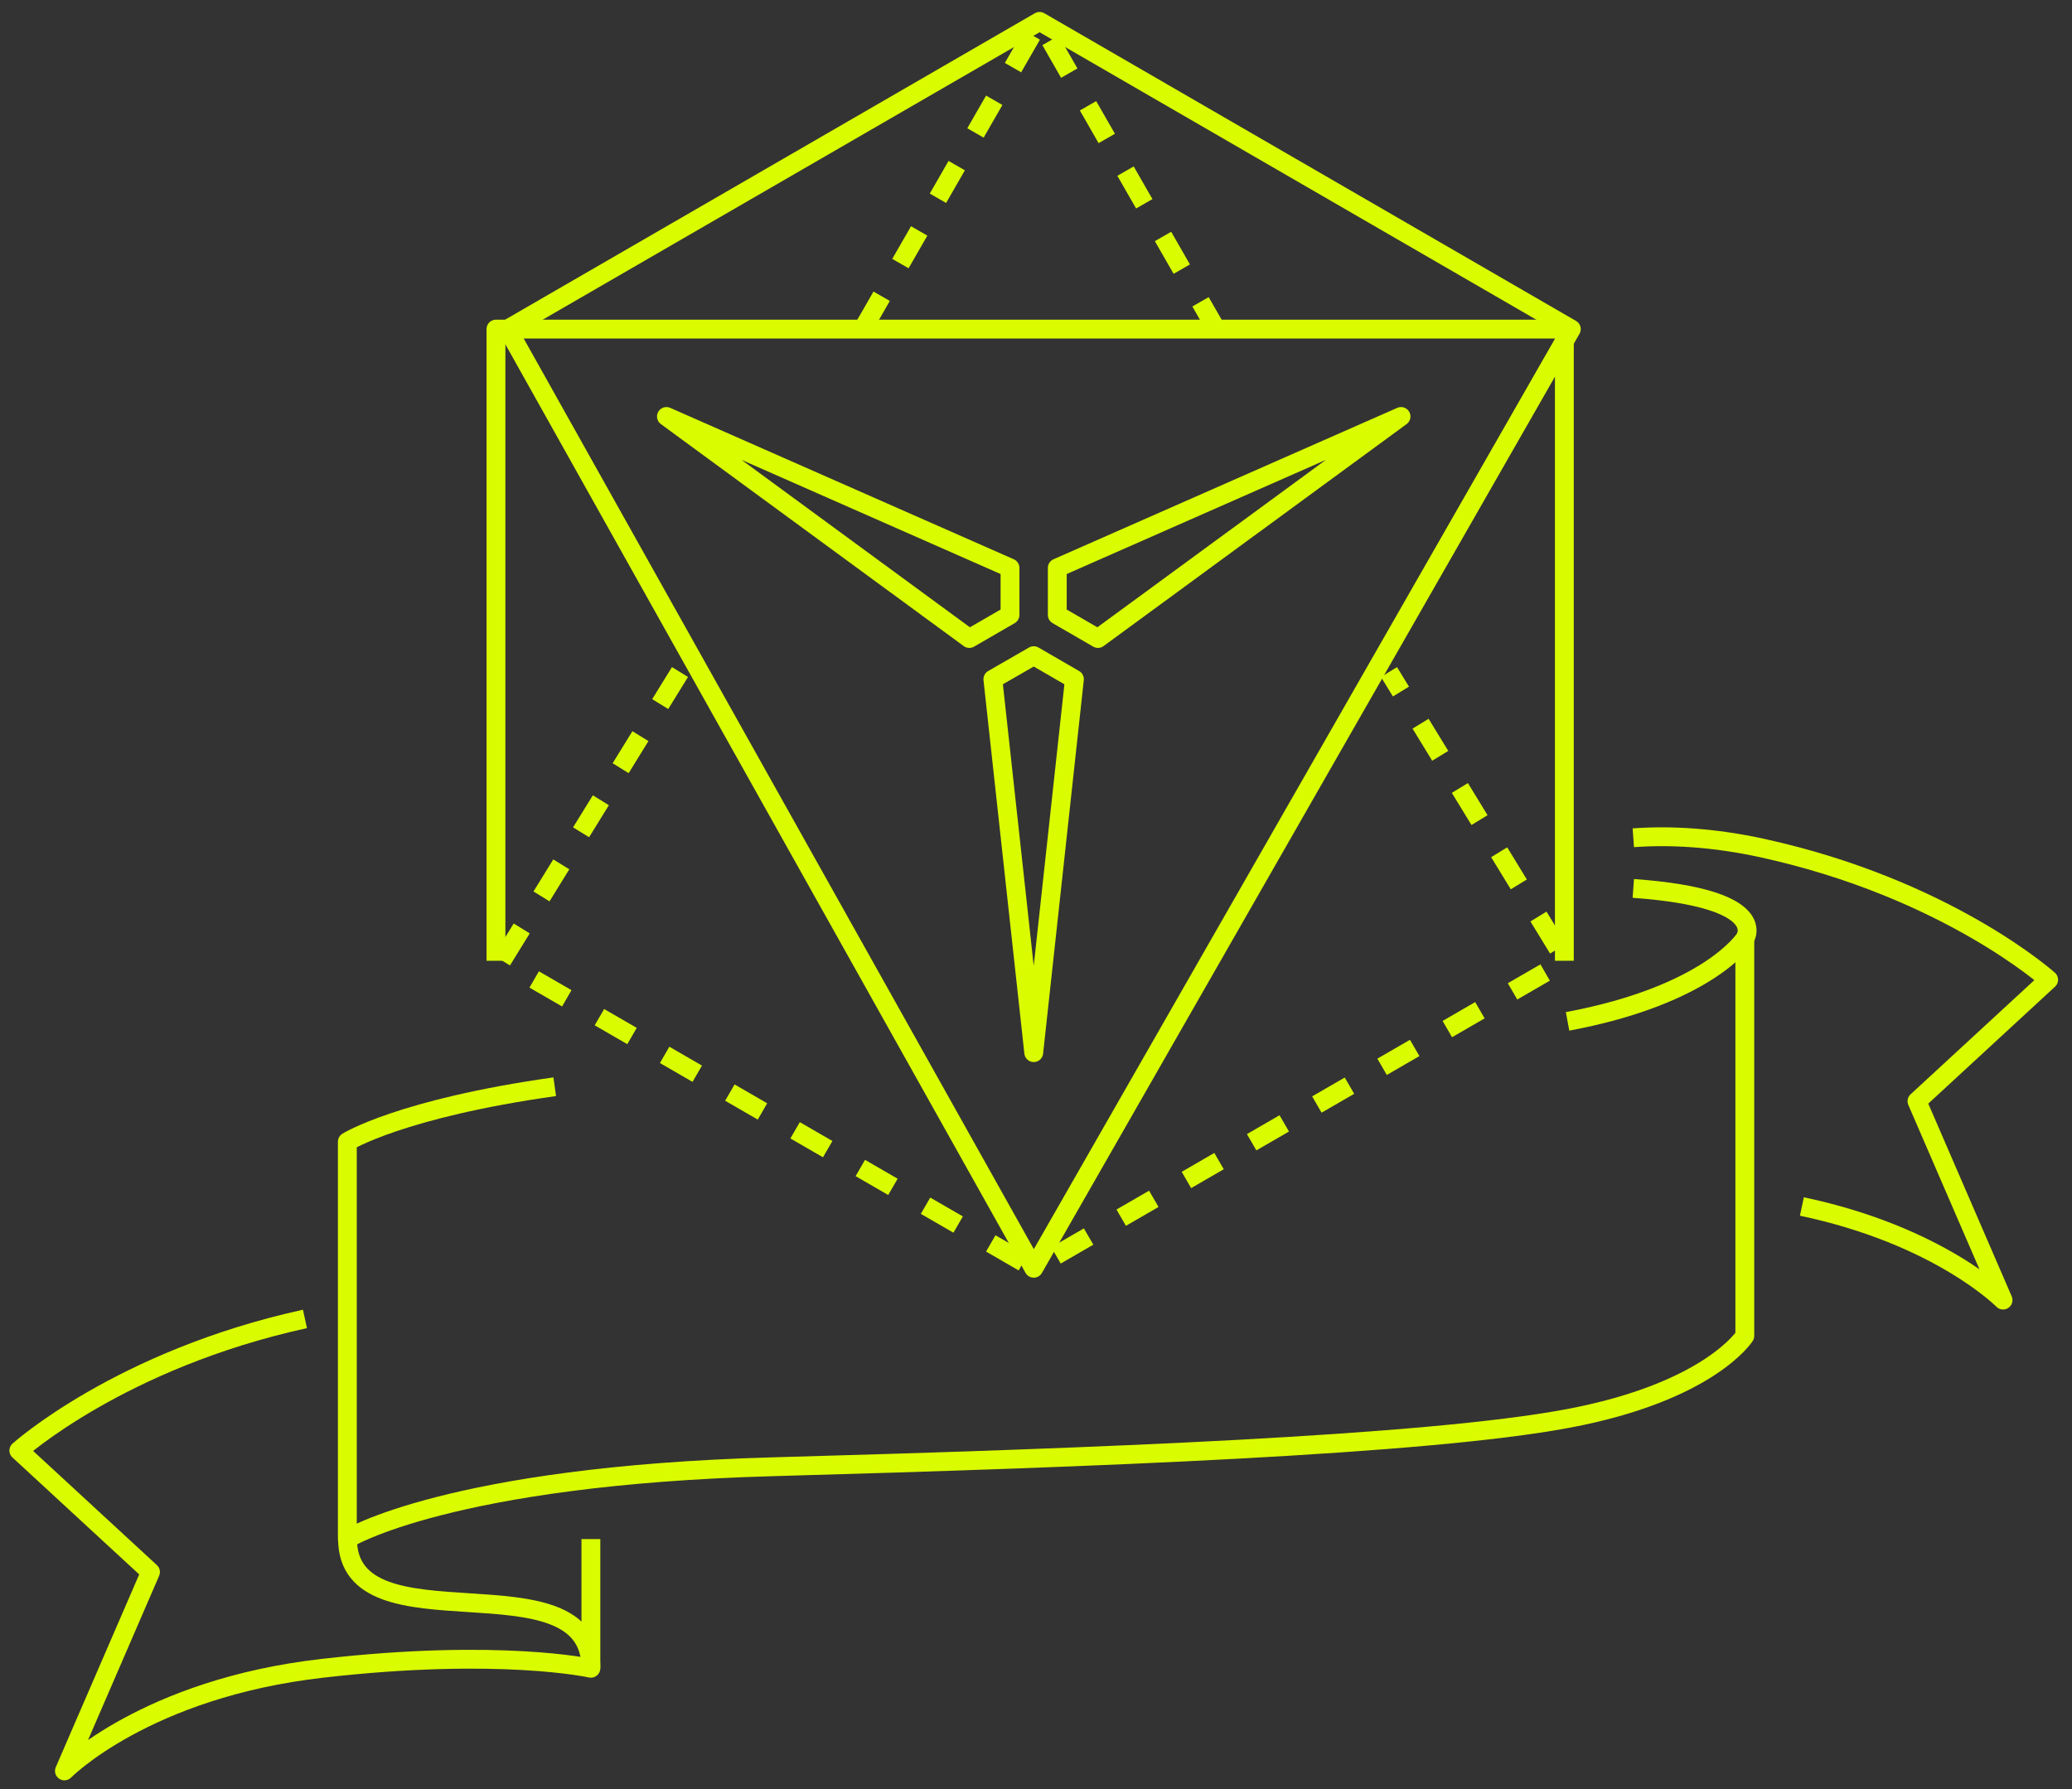
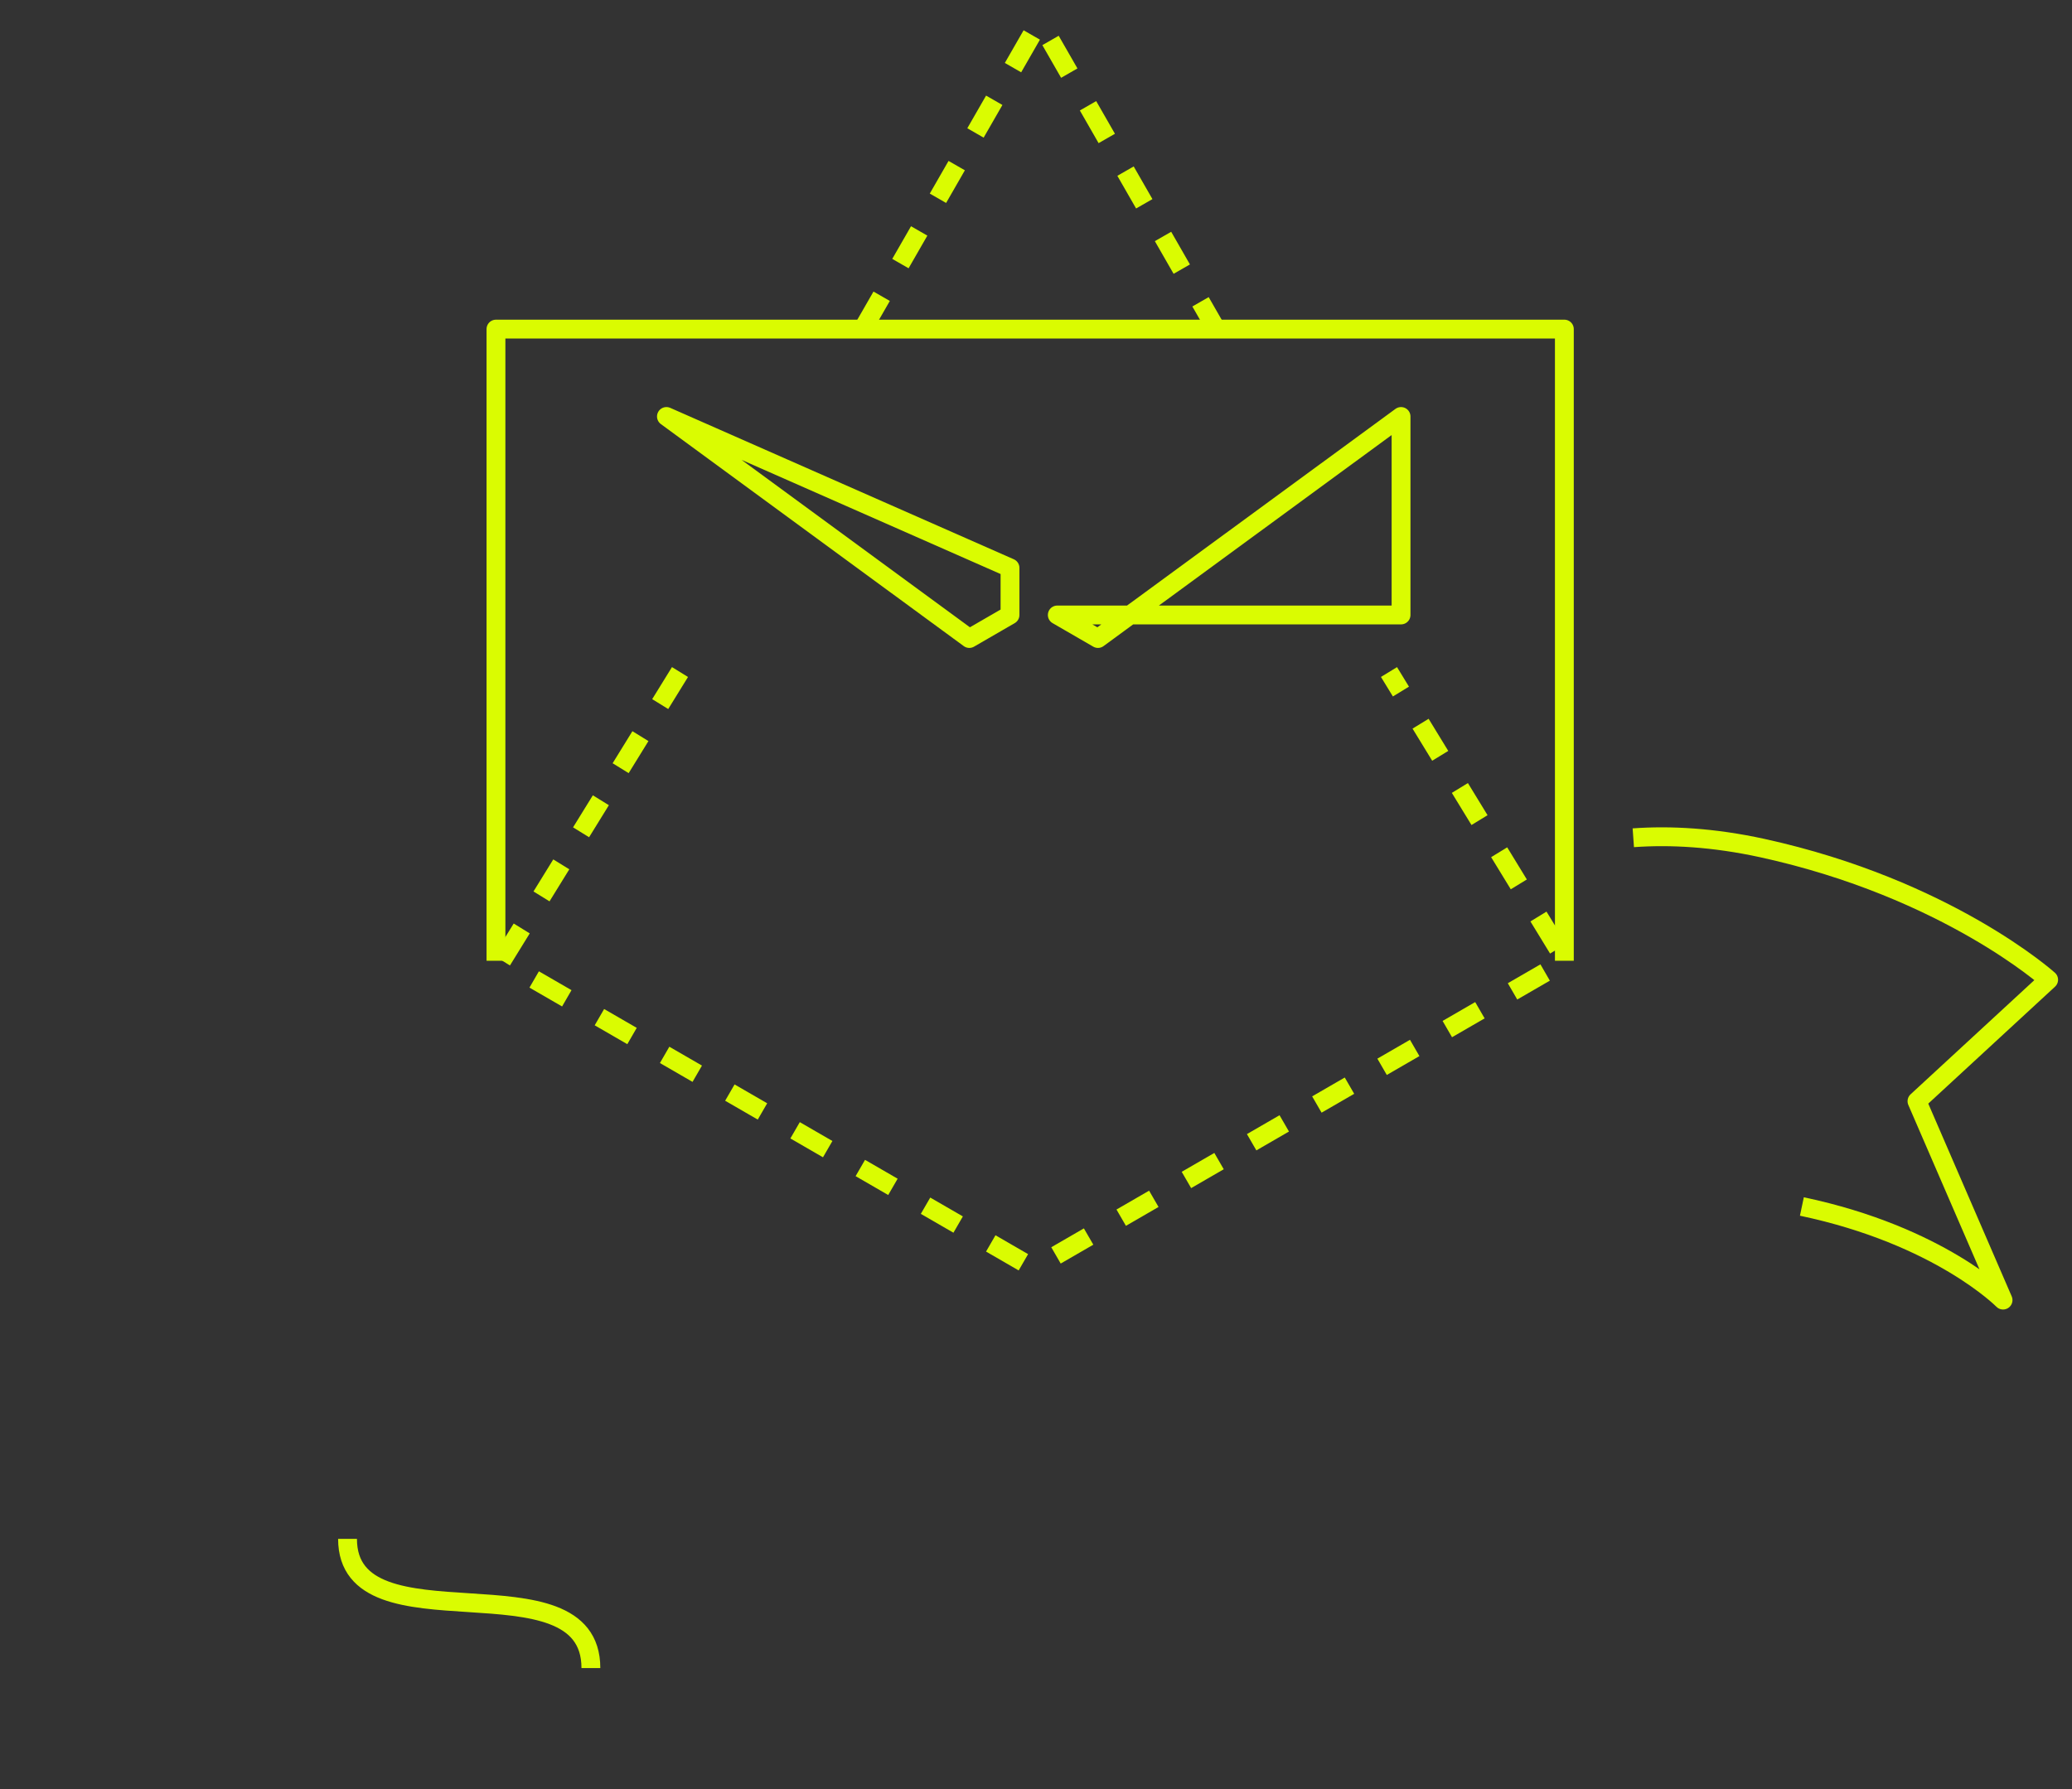
<svg xmlns="http://www.w3.org/2000/svg" width="110" height="95" viewBox="0 0 110 95" fill="none">
  <rect x="0" y="0" width="110" height="95" fill="#333333" stroke="none" />
  <path d="M36.1 35.685L26.64 51.015L54.88 67.345L83.11 51.015L73.74 35.685" stroke="#DAFC01" stroke-miterlimit="10" stroke-dasharray="2 2" />
-   <path d="M54.88 67.345L26.95 17.475L55.19 1.135L83.42 17.475L54.88 67.345Z" stroke="#DAFC01" stroke-linejoin="round" />
  <path d="M83.05 51.015V17.475H26.33V51.015" stroke="#DAFC01" stroke-linejoin="round" />
  <path d="M45.81 17.465L55.19 1.135L64.56 17.465" stroke="#DAFC01" stroke-miterlimit="10" stroke-dasharray="2 2" />
-   <path d="M52.71 36.065L54.88 55.895L57.04 36.065L54.88 34.815L52.71 36.065Z" stroke="#DAFC01" stroke-linejoin="round" />
  <path d="M53.62 32.655V30.155L35.38 22.115L51.46 33.905L53.62 32.655Z" stroke="#DAFC01" stroke-linejoin="round" />
-   <path d="M56.13 32.655L58.29 33.905L74.38 22.115L56.13 30.155V32.655Z" stroke="#DAFC01" stroke-linejoin="round" />
-   <path d="M83.22 54.235C90.75 52.825 92.63 49.845 92.63 49.845V70.935C92.63 70.935 90.75 73.915 83.22 75.325C75.69 76.735 58.23 77.405 41.02 77.885C23.81 78.365 18.44 81.715 18.44 81.715V60.625C18.44 60.625 21.28 58.855 29.45 57.705" stroke="#DAFC01" stroke-linejoin="round" />
+   <path d="M56.13 32.655L58.29 33.905L74.38 22.115V32.655Z" stroke="#DAFC01" stroke-linejoin="round" />
  <path d="M86.71 44.485C88.67 44.345 90.96 44.465 93.57 45.035C103.38 47.185 108.76 52.025 108.76 52.025L101.77 58.475L106.34 69.035C106.34 69.035 102.97 65.605 95.66 64.065" stroke="#DAFC01" stroke-linejoin="round" />
-   <path d="M92.63 49.845C92.63 49.845 94.12 47.705 86.71 47.175" stroke="#DAFC01" stroke-miterlimit="10" />
-   <path d="M16.19 70.035C6.38 72.185 1 77.025 1 77.025L7.99 83.475L3.42 94.035C3.42 94.035 7.72 89.655 17.13 88.585C26.54 87.505 31.37 88.585 31.37 88.585V81.725" stroke="#DAFC01" stroke-linejoin="round" />
  <path d="M31.37 88.575C31.37 82.485 18.45 87.695 18.45 81.715" stroke="#DAFC01" stroke-miterlimit="10" />
</svg>